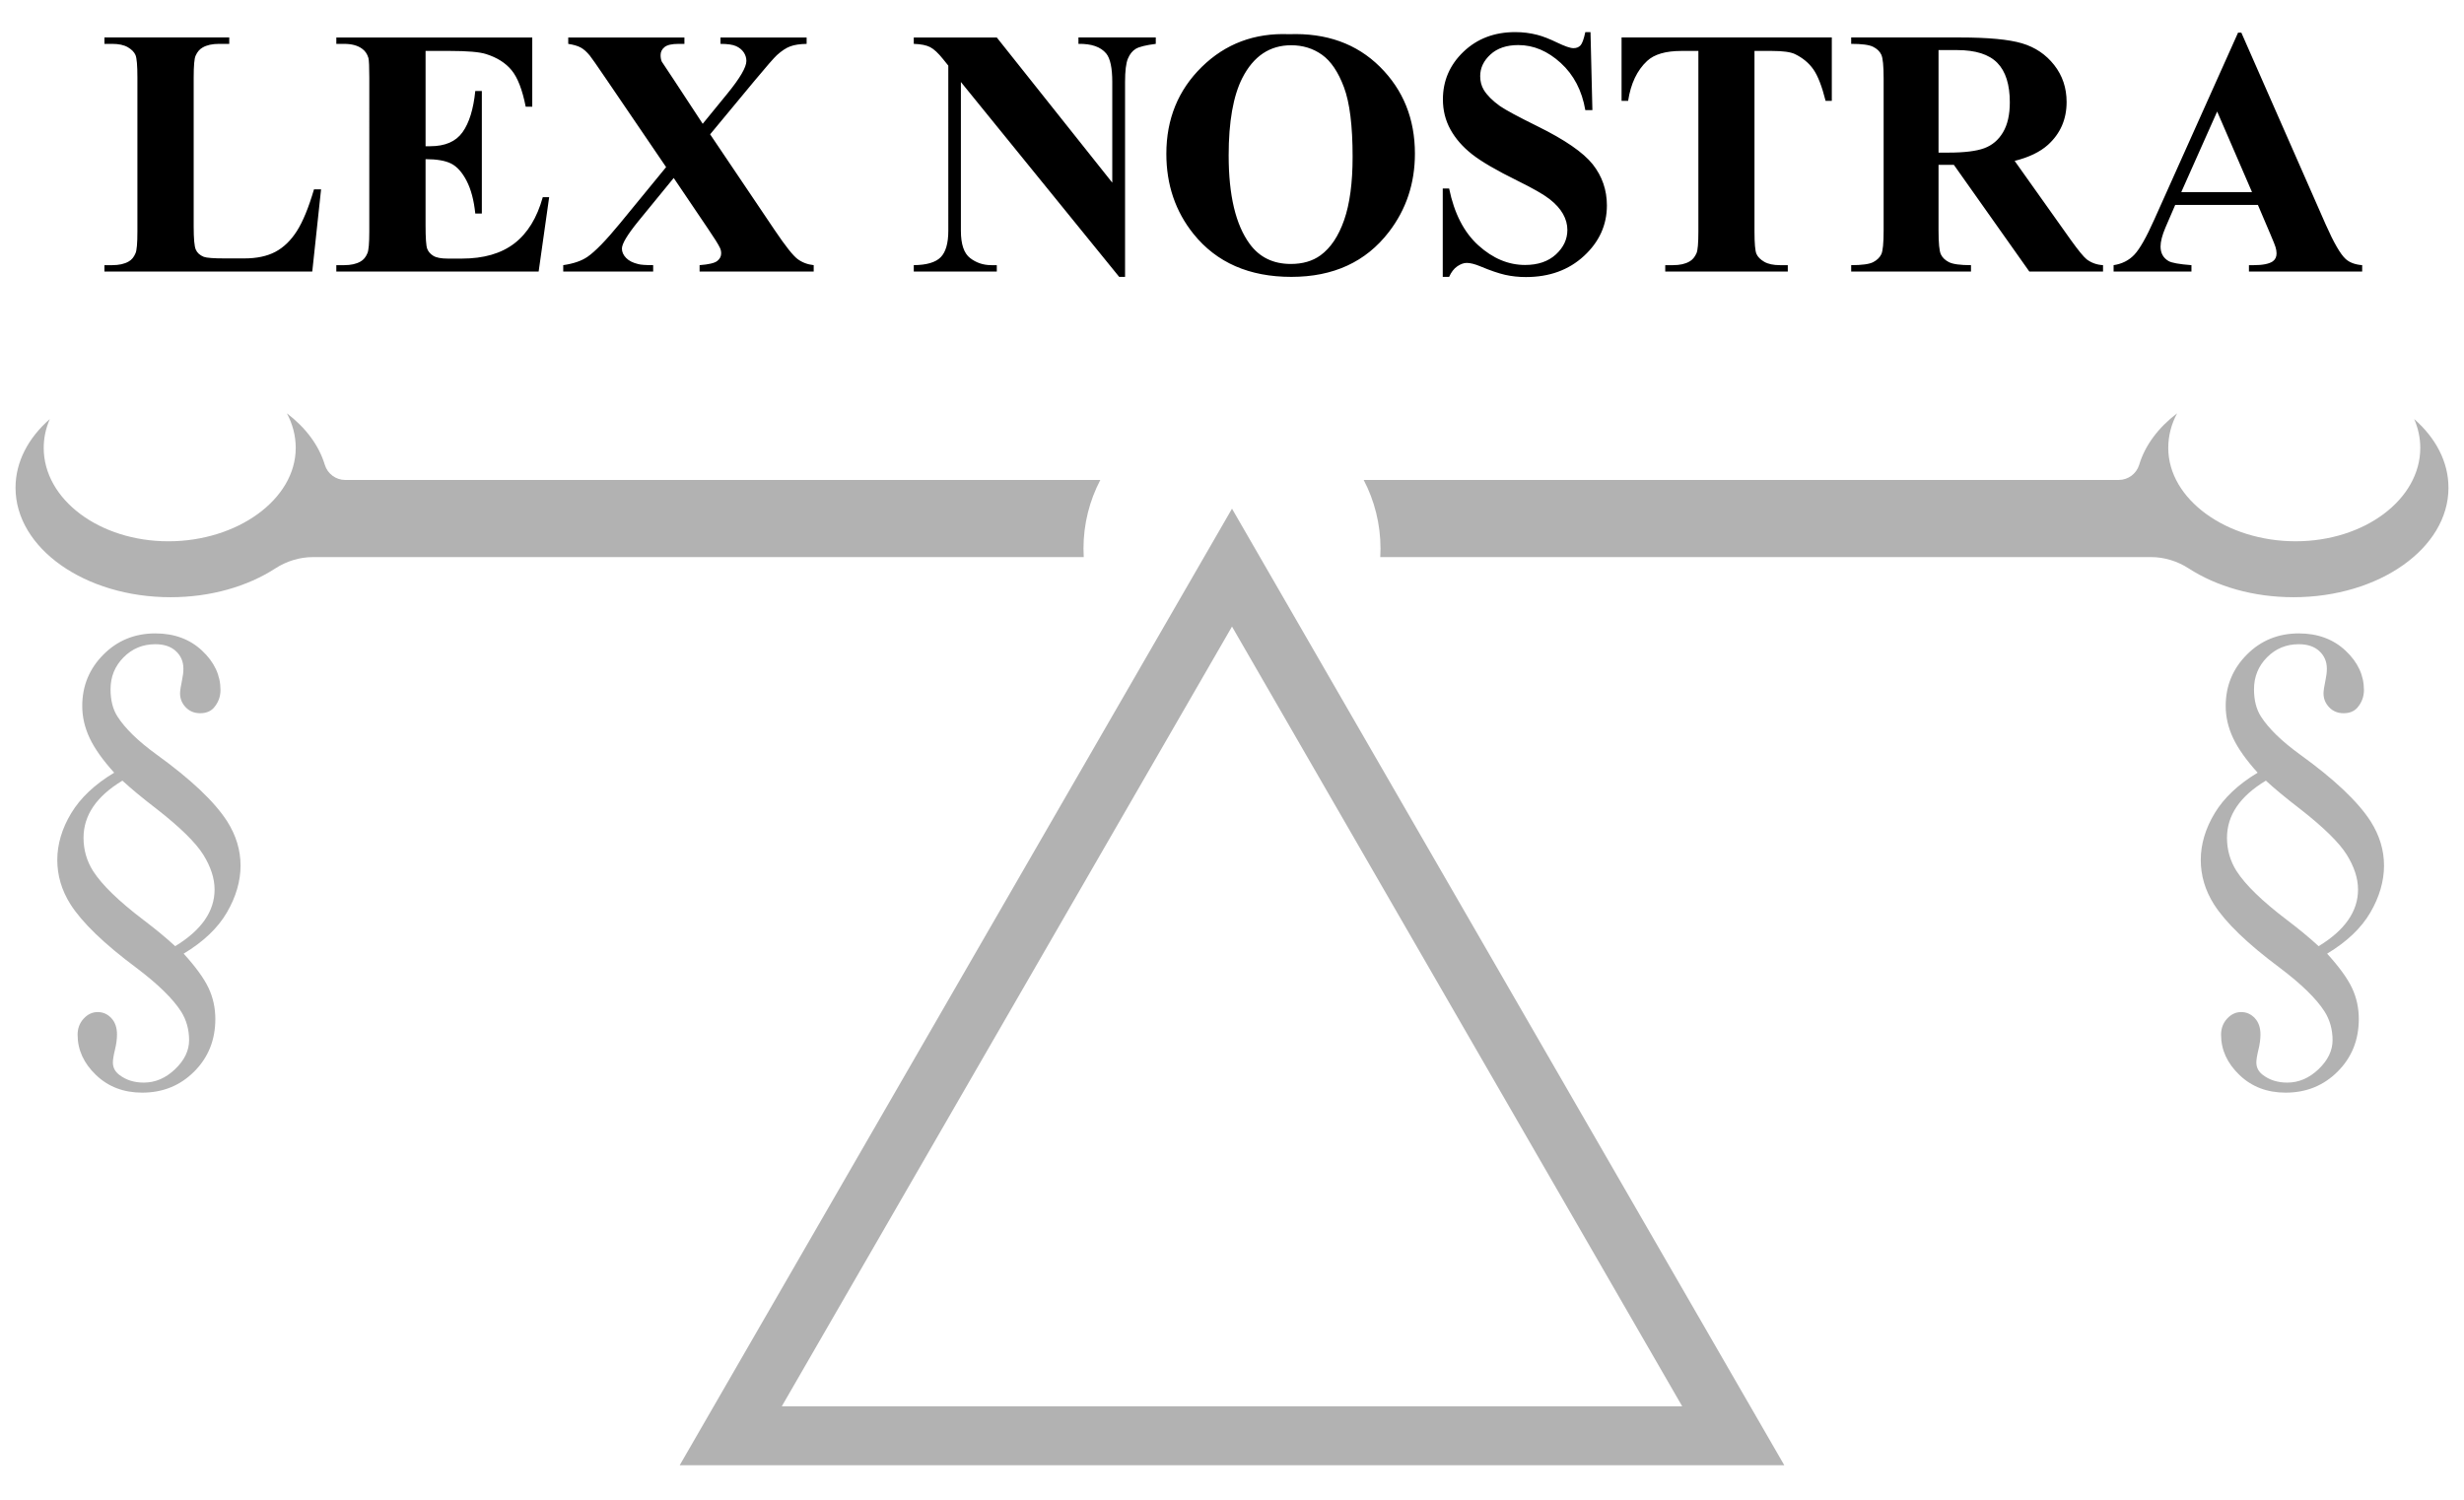
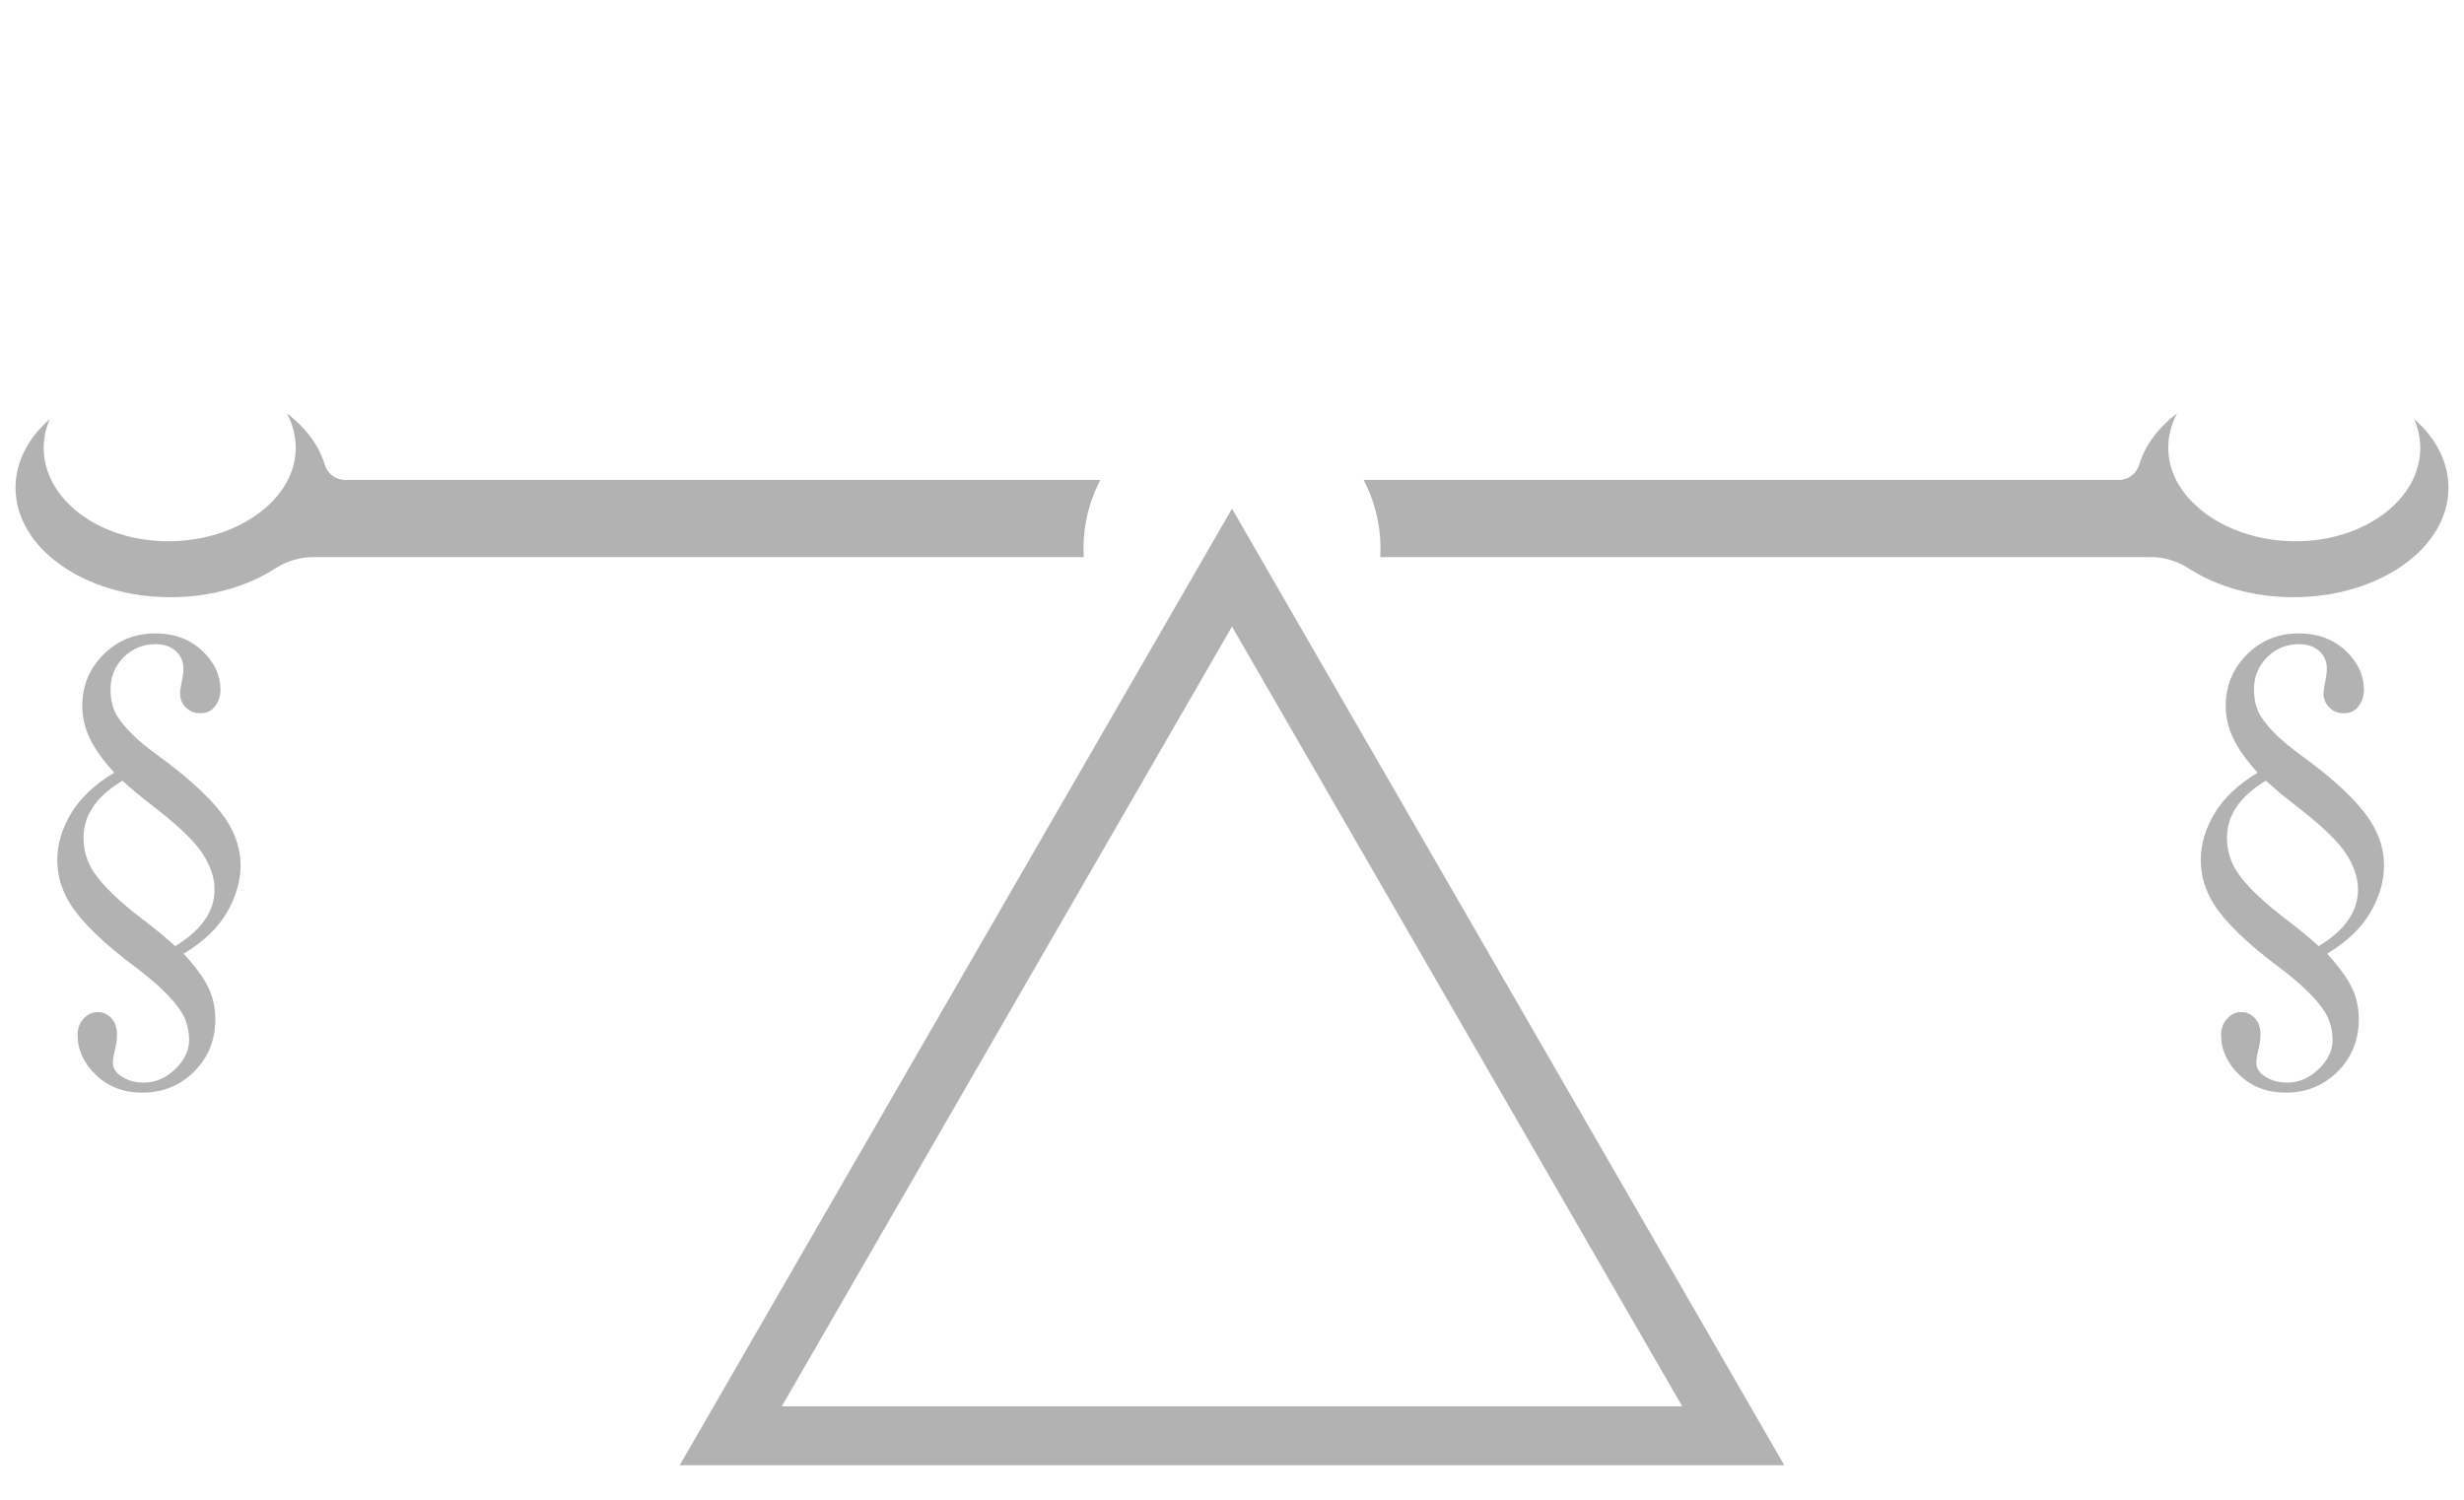
<svg xmlns="http://www.w3.org/2000/svg" id="rgb" version="1.2" viewBox="0 0 2300 1400">
  <path d="M2285.51,455.29c0,56.45-64.78,102.21-144.69,102.21-37.67,0-71.97-10.17-97.72-26.84-10.54-6.82-22.74-10.62-35.3-10.62h-719.4c.15-2.61.23-5.23.23-7.87,0-23.14-5.68-44.95-15.7-64.13h704.76c8.81,0,16.58-5.76,19.13-14.19,5.53-18.31,18.01-34.81,35.39-48.05-5.33,9.99-8.26,20.89-8.26,32.31,0,48.14,54.6,87.17,118.87,87.17s116.37-39.03,116.37-87.17c0-9.4-1.99-18.44-5.67-26.92,20,17.53,31.98,39.82,31.98,64.09ZM1011.37,512.18c0-23.14,5.68-44.95,15.7-64.13H322.31c-8.81,0-16.58-5.76-19.13-14.19-5.53-18.31-18.01-34.81-35.39-48.05,5.33,9.99,8.26,20.89,8.26,32.31,0,48.14-54.6,87.17-118.87,87.17s-116.37-39.03-116.37-87.17c0-9.4,1.99-18.44,5.67-26.92-20,17.53-31.98,39.82-31.98,64.09,0,56.45,64.78,102.21,144.69,102.21,37.67,0,71.97-10.17,97.72-26.84,10.54-6.82,22.74-10.62,35.3-10.62h719.4c-.15-2.61-.23-5.23-.23-7.87ZM106.57,721.28c-10.73-11.85-18.38-22.67-22.95-32.44-4.57-9.77-6.85-19.7-6.85-29.8,0-18.74,6.57-34.72,19.71-47.94,13.13-13.22,29.32-19.82,48.54-19.82,17.62,0,32.16,5.37,43.61,16.1,11.45,10.73,17.18,22.99,17.18,36.77,0,6.25-2.08,11.77-6.25,16.58-3.04,3.36-7.29,5.05-12.74,5.05s-9.94-1.84-13.46-5.53c-3.53-3.68-5.29-8.01-5.29-12.98,0-2.4.64-6.65,1.92-12.74.8-3.68,1.2-7.13,1.2-10.33,0-6.57-2.32-12.02-6.97-16.34-4.65-4.33-11.05-6.49-19.22-6.49-11.7,0-21.59,4.08-29.68,12.26-8.09,8.17-12.14,18.1-12.14,29.8,0,10.25,2.16,18.74,6.49,25.47,7.21,11.22,19.3,22.99,36.29,35.32,32.2,23.23,54.23,44.06,66.08,62.48,8.33,13.14,12.5,26.91,12.5,41.33s-4.25,29.16-12.74,43.74c-8.49,14.58-21.95,27.39-40.37,38.45,11.21,12.34,18.94,22.99,23.19,31.96,4.24,8.97,6.37,18.66,6.37,29.08,0,19.54-6.57,35.88-19.71,49.02-13.14,13.13-29.32,19.7-48.54,19.7-17.3,0-31.68-5.49-43.13-16.46-11.46-10.98-17.18-23.51-17.18-37.61,0-5.93,1.88-10.93,5.65-15.02,3.76-4.09,8.13-6.13,13.1-6.13s9.21,1.88,12.74,5.65c3.52,3.76,5.29,8.85,5.29,15.26,0,4.33-.64,9.09-1.92,14.3-1.28,5.2-1.92,9.17-1.92,11.89,0,4.64,2,8.49,6.01,11.53,6.25,4.81,13.85,7.21,22.83,7.21,10.73,0,20.46-4.17,29.2-12.5,8.73-8.33,13.1-17.38,13.1-27.15s-2.49-18.83-7.45-26.67c-7.69-12.02-21.63-25.63-41.81-40.85-30.12-22.43-50.62-42.21-61.52-59.35-8.17-12.98-12.26-26.75-12.26-41.33s4.33-29.28,12.98-43.62c8.65-14.33,22.02-26.95,40.13-37.85ZM114.26,728.73c-24.19,14.58-36.29,32.36-36.29,53.35,0,11.21,2.96,21.55,8.89,31,8.33,12.98,24.11,28.28,47.34,45.9,11.21,8.49,20.98,16.58,29.32,24.27,24.51-14.9,36.77-32.52,36.77-52.87,0-10.41-3.53-21.27-10.57-32.56-7.05-11.29-21.55-25.51-43.49-42.65-13.14-10.09-23.79-18.9-31.96-26.43ZM2107.36,721.28c-10.73-11.85-18.38-22.67-22.95-32.44-4.57-9.77-6.85-19.7-6.85-29.8,0-18.74,6.57-34.72,19.71-47.94,13.13-13.22,29.32-19.82,48.54-19.82,17.62,0,32.16,5.37,43.61,16.1,11.45,10.73,17.18,22.99,17.18,36.77,0,6.25-2.08,11.77-6.25,16.58-3.04,3.36-7.29,5.05-12.74,5.05s-9.94-1.84-13.46-5.53c-3.53-3.68-5.29-8.01-5.29-12.98,0-2.4.64-6.65,1.92-12.74.8-3.68,1.2-7.13,1.2-10.33,0-6.57-2.32-12.02-6.97-16.34-4.65-4.33-11.05-6.49-19.22-6.49-11.7,0-21.59,4.08-29.68,12.26-8.09,8.17-12.13,18.1-12.13,29.8,0,10.25,2.16,18.74,6.49,25.47,7.21,11.22,19.3,22.99,36.29,35.32,32.2,23.23,54.23,44.06,66.08,62.48,8.33,13.14,12.5,26.91,12.5,41.33s-4.25,29.16-12.74,43.74c-8.49,14.58-21.95,27.39-40.37,38.45,11.21,12.34,18.94,22.99,23.19,31.96,4.24,8.97,6.37,18.66,6.37,29.08,0,19.54-6.57,35.88-19.71,49.02-13.14,13.13-29.32,19.7-48.54,19.7-17.3,0-31.68-5.49-43.13-16.46-11.46-10.98-17.18-23.51-17.18-37.61,0-5.93,1.88-10.93,5.65-15.02,3.76-4.09,8.13-6.13,13.1-6.13s9.21,1.88,12.74,5.65c3.52,3.76,5.29,8.85,5.29,15.26,0,4.33-.64,9.09-1.92,14.3-1.28,5.2-1.92,9.17-1.92,11.89,0,4.64,2,8.49,6.01,11.53,6.25,4.81,13.86,7.21,22.83,7.21,10.73,0,20.46-4.17,29.2-12.5,8.73-8.33,13.1-17.38,13.1-27.15s-2.49-18.83-7.45-26.67c-7.69-12.02-21.63-25.63-41.81-40.85-30.12-22.43-50.62-42.21-61.52-59.35-8.17-12.98-12.25-26.75-12.25-41.33s4.33-29.28,12.98-43.62c8.65-14.33,22.02-26.95,40.13-37.85ZM2115.05,728.73c-24.19,14.58-36.29,32.36-36.29,53.35,0,11.21,2.96,21.55,8.89,31,8.33,12.98,24.11,28.28,47.34,45.9,11.21,8.49,20.98,16.58,29.32,24.27,24.51-14.9,36.77-32.52,36.77-52.87,0-10.41-3.53-21.27-10.57-32.56-7.05-11.29-21.55-25.51-43.49-42.65-13.14-10.09-23.79-18.9-31.96-26.43ZM1665.55,1367.81H634.45l515.55-892.97,515.55,892.97ZM729.74,1312.8h840.52l-420.26-727.92-420.26,727.92Z" fill="#b2b2b2" />
-   <path d="M299.7,176.78l-8.22,76.7H97.48v-5.96h7.25c6.34,0,11.44-1.13,15.31-3.38,2.79-1.5,4.94-4.08,6.45-7.73,1.18-2.58,1.77-9.35,1.77-20.3V72.37c0-11.17-.59-18.15-1.77-20.95-1.18-2.79-3.57-5.24-7.17-7.33-3.6-2.09-8.46-3.14-14.58-3.14h-7.25v-5.96h116.5v5.96h-9.51c-6.34,0-11.44,1.13-15.31,3.38-2.79,1.51-5,4.08-6.61,7.73-1.18,2.58-1.77,9.35-1.77,20.3v139.22c0,11.17.64,18.29,1.93,21.35s3.81,5.35,7.57,6.85c2.68.97,9.18,1.45,19.5,1.45h18.21c11.6,0,21.27-2.04,29-6.12,7.73-4.08,14.42-10.53,20.06-19.34,5.64-8.81,10.98-21.81,16.03-38.99h6.61ZM397.25,47.55v88.95h4.35c13.86,0,23.9-4.35,30.13-13.05,6.23-8.7,10.2-21.54,11.92-38.51h6.12v114.4h-6.12c-1.29-12.46-4-22.66-8.14-30.62-4.14-7.95-8.94-13.29-14.42-16.03s-13.43-4.11-23.85-4.11v61.55c0,12.03.51,19.39,1.53,22.08,1.02,2.69,2.93,4.89,5.72,6.61,2.79,1.72,7.3,2.58,13.54,2.58h13.05c20.41,0,36.76-4.73,49.07-14.18,12.3-9.45,21.13-23.85,26.51-43.18h5.96l-9.83,69.45h-188.85v-5.96h7.25c6.34,0,11.44-1.13,15.31-3.38,2.79-1.5,4.94-4.08,6.45-7.73,1.18-2.58,1.77-9.35,1.77-20.3V72.37c0-9.88-.27-15.95-.81-18.21-1.08-3.76-3.06-6.66-5.96-8.7-4.08-3.01-9.67-4.51-16.76-4.51h-7.25v-5.96h182.89v64.61h-6.12c-3.12-15.79-7.49-27.12-13.13-34-5.64-6.87-13.62-11.92-23.93-15.15-6.02-1.93-17.3-2.9-33.84-2.9h-22.56ZM662.86,125.38l60.26,89.43c9.99,14.82,17.11,23.82,21.35,26.99,4.24,3.17,9.26,5.08,15.07,5.72v5.96h-106.51v-5.96c8.49-.64,13.96-1.93,16.44-3.87,2.47-1.93,3.71-4.3,3.71-7.09,0-1.93-.38-3.65-1.13-5.16-1.5-3.22-5.26-9.24-11.28-18.05l-31.9-47.21-33.35,40.77c-9.99,12.35-14.99,20.73-14.99,25.14,0,3.12,1.29,6.02,3.87,8.7,2.58,2.69,6.39,4.62,11.44,5.8,2.26.64,6.87.97,13.86.97v5.96h-83.95v-5.96c9.56-1.4,17.08-3.97,22.56-7.73,7.2-4.94,17.24-15.25,30.13-30.94l43.34-52.85-55.59-81.69c-9.13-13.43-14.34-20.89-15.63-22.4-2.9-3.54-5.75-6.07-8.54-7.57-2.79-1.5-6.66-2.63-11.6-3.38v-5.96h108.44v5.96h-5.48c-6.23,0-10.58.99-13.05,2.98-2.47,1.99-3.71,4.49-3.71,7.49,0,2.36.38,4.41,1.13,6.12l11.12,16.76,27.07,41.25,23.04-28.2c11.82-14.5,17.72-24.65,17.72-30.45,0-2.9-.83-5.58-2.5-8.06-1.67-2.47-4.06-4.4-7.17-5.8-3.12-1.4-7.95-2.09-14.5-2.09v-5.96h80.41v5.96c-6.34.11-11.44.89-15.31,2.34s-8,4.16-12.41,8.14c-2.79,2.58-9.78,10.58-20.95,24.01l-41.41,49.95ZM930.44,34.99l107.8,135.51v-93.94c0-13.1-1.88-21.97-5.64-26.59-5.16-6.23-13.8-9.24-25.94-9.02v-5.96h72.19v5.96c-9.24,1.18-15.44,2.71-18.61,4.59-3.17,1.88-5.64,4.94-7.41,9.18-1.77,4.24-2.66,11.52-2.66,21.83v181.92h-5.48l-147.76-181.92v138.9c0,12.57,2.87,21.06,8.62,25.46,5.75,4.41,12.33,6.61,19.74,6.61h5.16v5.96h-77.5v-5.96c12.03-.11,20.41-2.58,25.14-7.41,4.73-4.83,7.09-13.05,7.09-24.65V61.25l-4.67-5.8c-4.62-5.8-8.7-9.61-12.25-11.44-3.54-1.83-8.65-2.85-15.31-3.06v-5.96h77.5ZM1203.27,31.92c34.8-1.29,63.08,8.86,84.84,30.45,21.75,21.59,32.63,48.61,32.63,81.05,0,27.71-8.11,52.1-24.33,73.15-21.49,27.93-51.83,41.89-91.04,41.89s-69.72-13.32-91.2-39.96c-16.97-21.05-25.46-46.03-25.46-74.93,0-32.44,11.04-59.48,33.11-81.13,22.08-21.64,49.23-31.82,81.45-30.53ZM1205.21,42.24c-19.98,0-35.18,10.21-45.6,30.62-8.49,16.76-12.73,40.82-12.73,72.19,0,37.28,6.55,64.83,19.66,82.66,9.13,12.46,21.91,18.69,38.35,18.69,11.06,0,20.3-2.68,27.71-8.06,9.45-6.87,16.81-17.86,22.08-32.95,5.26-15.09,7.9-34.78,7.9-59.06,0-28.9-2.69-50.52-8.06-64.86-5.37-14.34-12.22-24.46-20.54-30.37-8.33-5.91-17.91-8.86-28.76-8.86ZM1484.64,29.99l1.77,72.83h-6.61c-3.12-18.26-10.77-32.95-22.96-44.07-12.19-11.12-25.38-16.68-39.56-16.68-10.96,0-19.63,2.93-26.02,8.78-6.39,5.86-9.59,12.6-9.59,20.22,0,4.83,1.13,9.13,3.38,12.89,3.11,5.05,8.11,10.05,14.99,14.99,5.05,3.54,16.7,9.83,34.97,18.85,25.56,12.57,42.81,24.44,51.72,35.61,8.81,11.17,13.21,23.96,13.21,38.35,0,18.26-7.12,33.97-21.35,47.13-14.23,13.16-32.31,19.74-54.22,19.74-6.88,0-13.37-.7-19.5-2.09-6.12-1.4-13.8-4.03-23.04-7.9-5.16-2.15-9.4-3.22-12.73-3.22-2.79,0-5.75,1.08-8.86,3.22-3.12,2.15-5.64,5.42-7.57,9.83h-5.96v-82.5h5.96c4.73,23.2,13.83,40.9,27.31,53.09,13.48,12.19,28.01,18.29,43.59,18.29,12.03,0,21.62-3.28,28.76-9.83,7.14-6.55,10.71-14.18,10.71-22.88,0-5.16-1.37-10.15-4.11-14.99-2.74-4.83-6.9-9.43-12.49-13.78-5.59-4.35-15.47-10.02-29.65-17-19.88-9.77-34.16-18.1-42.86-24.98-8.7-6.87-15.39-14.55-20.06-23.04-4.67-8.48-7.01-17.83-7.01-28.04,0-17.4,6.39-32.23,19.17-44.47,12.78-12.25,28.9-18.37,48.34-18.37,7.09,0,13.96.86,20.62,2.58,5.05,1.29,11.2,3.68,18.45,7.17,7.25,3.49,12.33,5.24,15.23,5.24s5-.86,6.61-2.58c1.61-1.72,3.11-5.85,4.51-12.41h4.83ZM1709.89,34.99v59.14h-5.8c-3.44-13.64-7.25-23.44-11.44-29.41s-9.94-10.72-17.24-14.26c-4.08-1.93-11.23-2.9-21.43-2.9h-16.27v168.54c0,11.17.62,18.16,1.85,20.95,1.23,2.79,3.65,5.24,7.25,7.33,3.6,2.09,8.51,3.14,14.74,3.14h7.25v5.96h-114.4v-5.96h7.25c6.34,0,11.44-1.13,15.31-3.38,2.79-1.5,5-4.08,6.61-7.73,1.18-2.58,1.77-9.35,1.77-20.3V47.55h-15.79c-14.72,0-25.41,3.12-32.07,9.35-9.35,8.7-15.25,21.11-17.72,37.22h-6.12v-59.14h196.26ZM1809.51,153.9v61.23c0,11.82.72,19.26,2.18,22.32,1.45,3.06,4,5.51,7.65,7.33,3.65,1.83,10.47,2.74,20.46,2.74v5.96h-111.83v-5.96c10.1,0,16.94-.94,20.54-2.82,3.6-1.88,6.12-4.32,7.57-7.33,1.45-3.01,2.18-10.42,2.18-22.24V73.33c0-11.82-.72-19.26-2.18-22.32-1.45-3.06-4-5.5-7.65-7.33-3.65-1.83-10.47-2.74-20.46-2.74v-5.96h101.51c26.43,0,45.76,1.83,58.01,5.48,12.25,3.65,22.24,10.39,29.97,20.22s11.6,21.35,11.6,34.56c0,16.11-5.8,29.43-17.4,39.96-7.41,6.66-17.78,11.66-31.1,14.99l52.53,73.96c6.87,9.56,11.76,15.52,14.66,17.89,4.4,3.33,9.51,5.16,15.31,5.48v5.96h-68.8l-70.42-99.58h-14.34ZM1809.51,46.75v95.71h9.18c14.93,0,26.1-1.37,33.52-4.11s13.24-7.68,17.48-14.82c4.24-7.14,6.36-16.46,6.36-27.96,0-16.65-3.89-28.95-11.68-36.9-7.79-7.95-20.33-11.92-37.62-11.92h-17.24ZM2107.62,191.28h-77.18l-9.18,21.27c-3.01,7.09-4.51,12.95-4.51,17.56,0,6.12,2.47,10.63,7.41,13.54,2.9,1.72,10.04,3.01,21.43,3.87v5.96h-72.67v-5.96c7.84-1.18,14.29-4.43,19.34-9.75,5.05-5.32,11.28-16.3,18.69-32.95l78.15-174.35h3.06l78.79,179.18c7.52,16.97,13.7,27.66,18.53,32.07,3.65,3.33,8.81,5.26,15.47,5.8v5.96h-105.7v-5.96h4.35c8.48,0,14.45-1.18,17.89-3.54,2.36-1.72,3.54-4.19,3.54-7.41,0-1.93-.32-3.92-.97-5.96-.22-.97-1.83-5-4.83-12.08l-11.6-27.23ZM2102.14,179.36l-32.55-75.25-33.52,75.25h66.06Z" />
</svg>